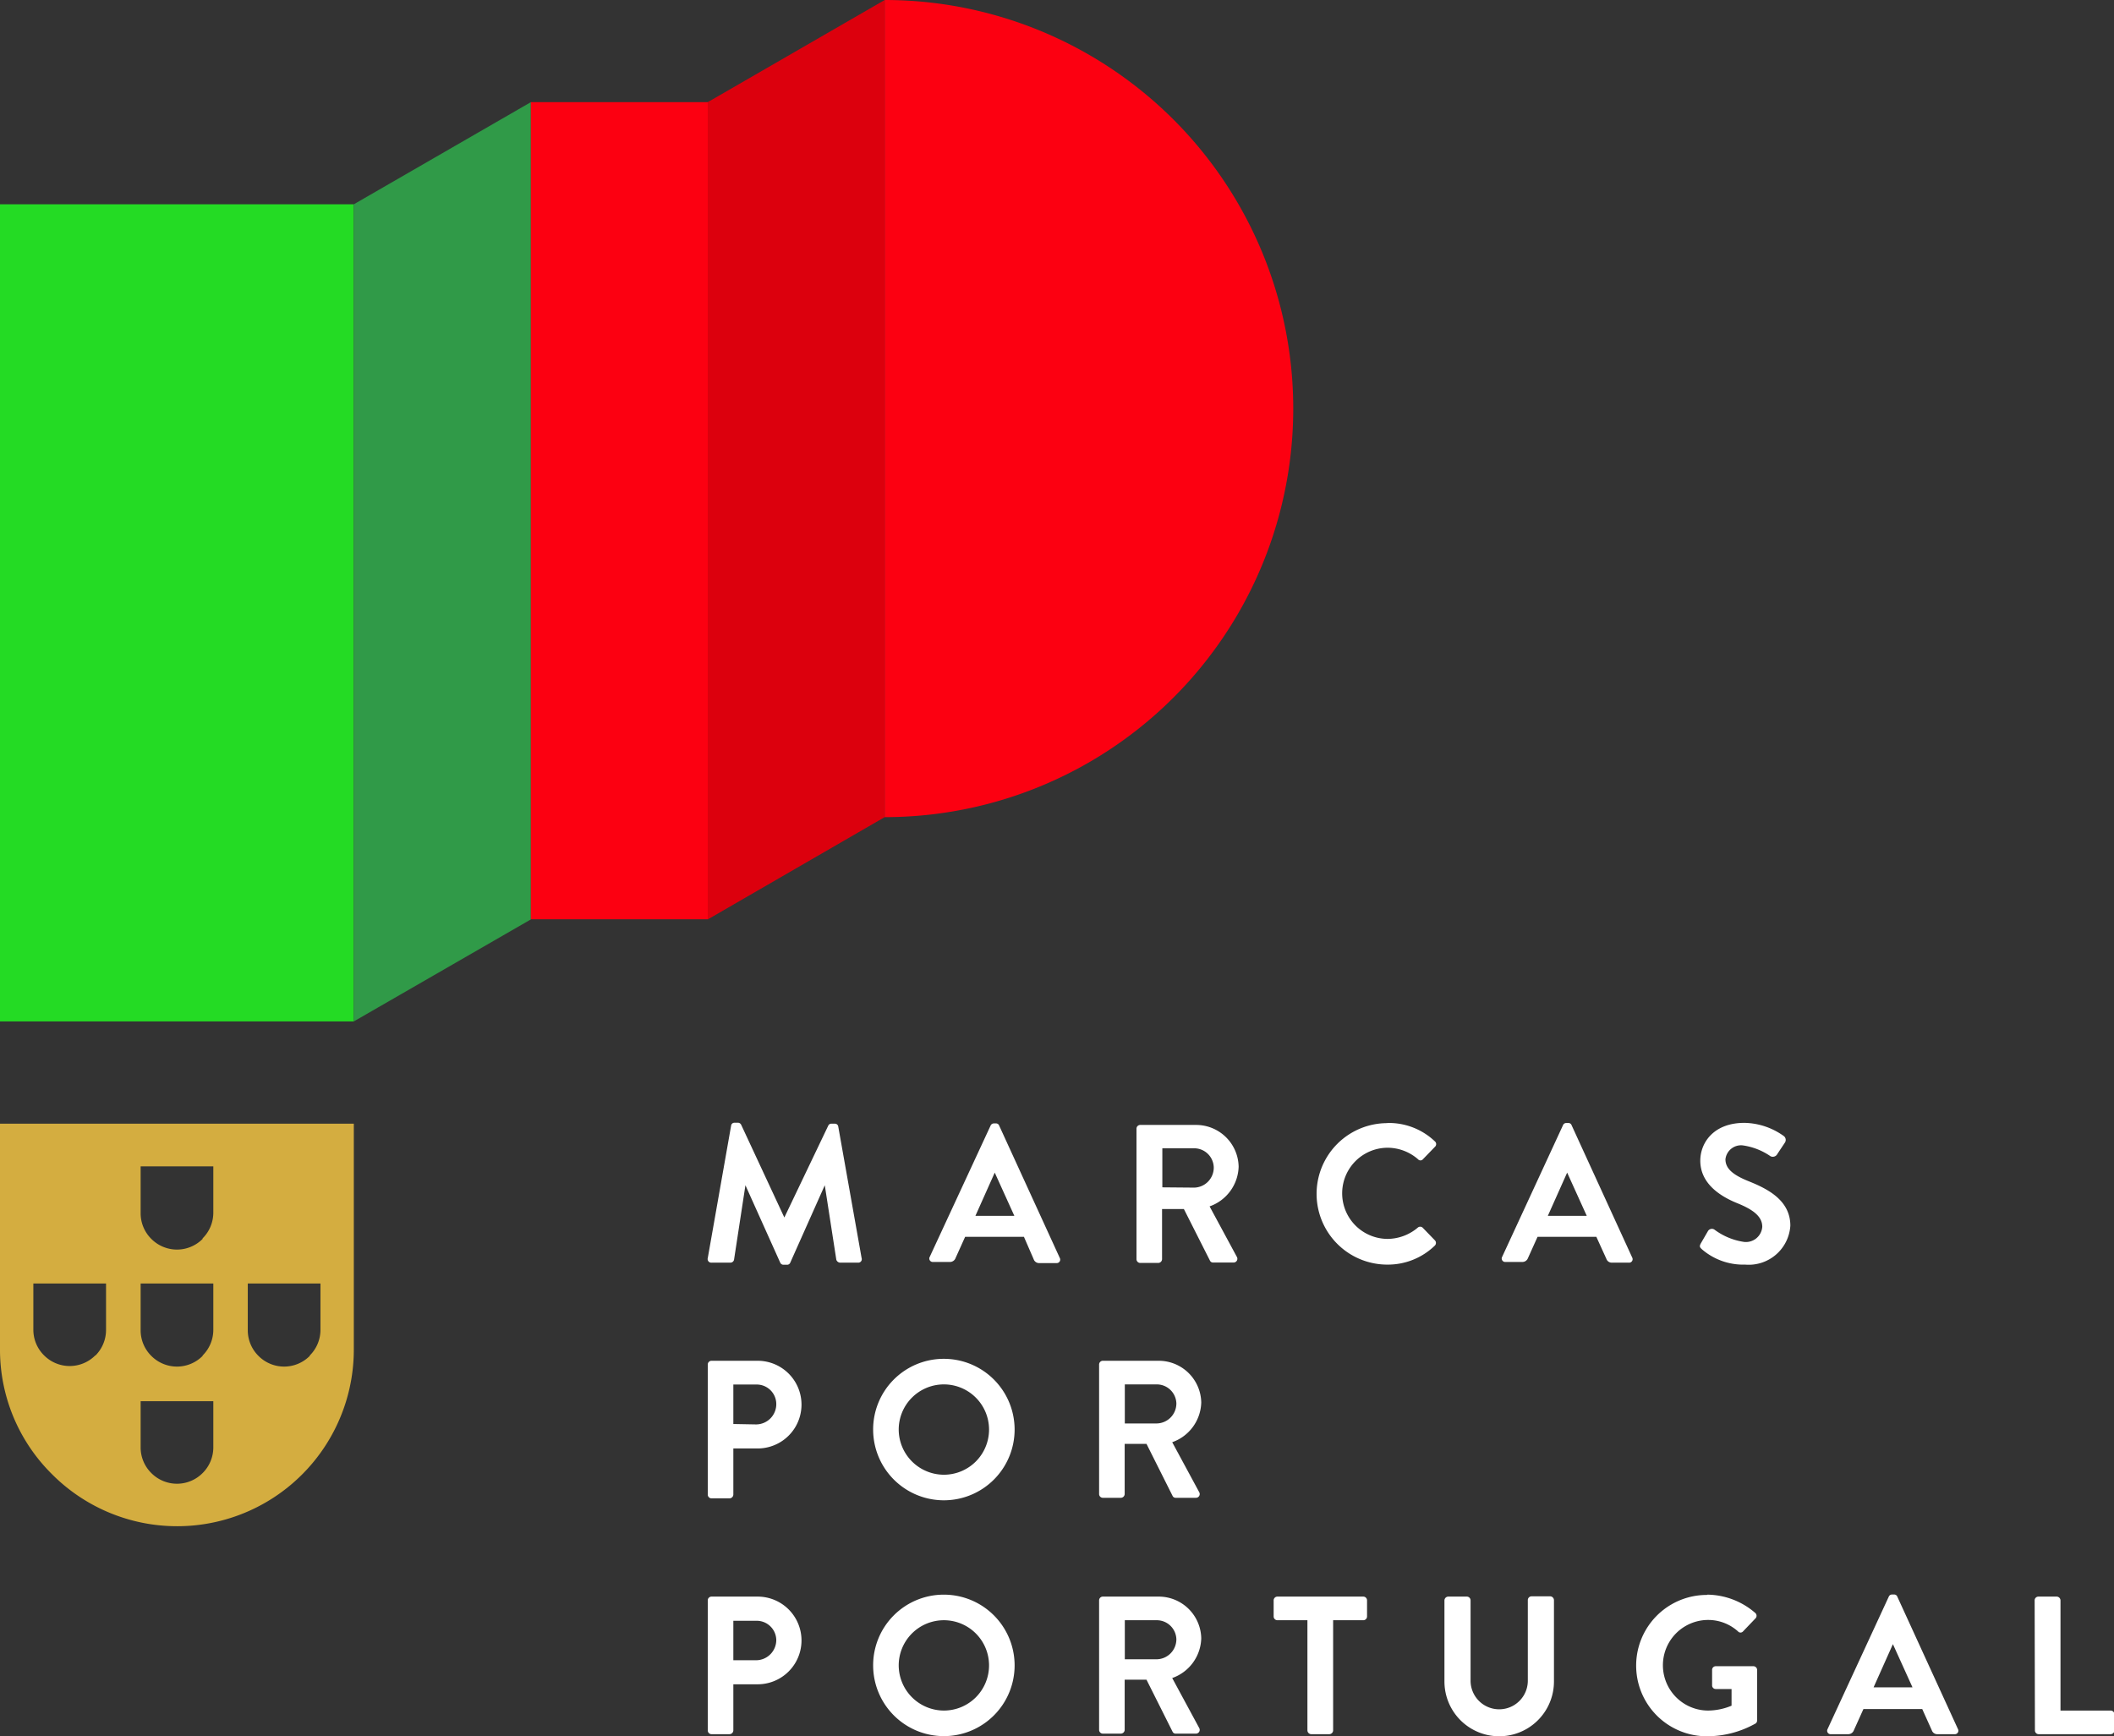
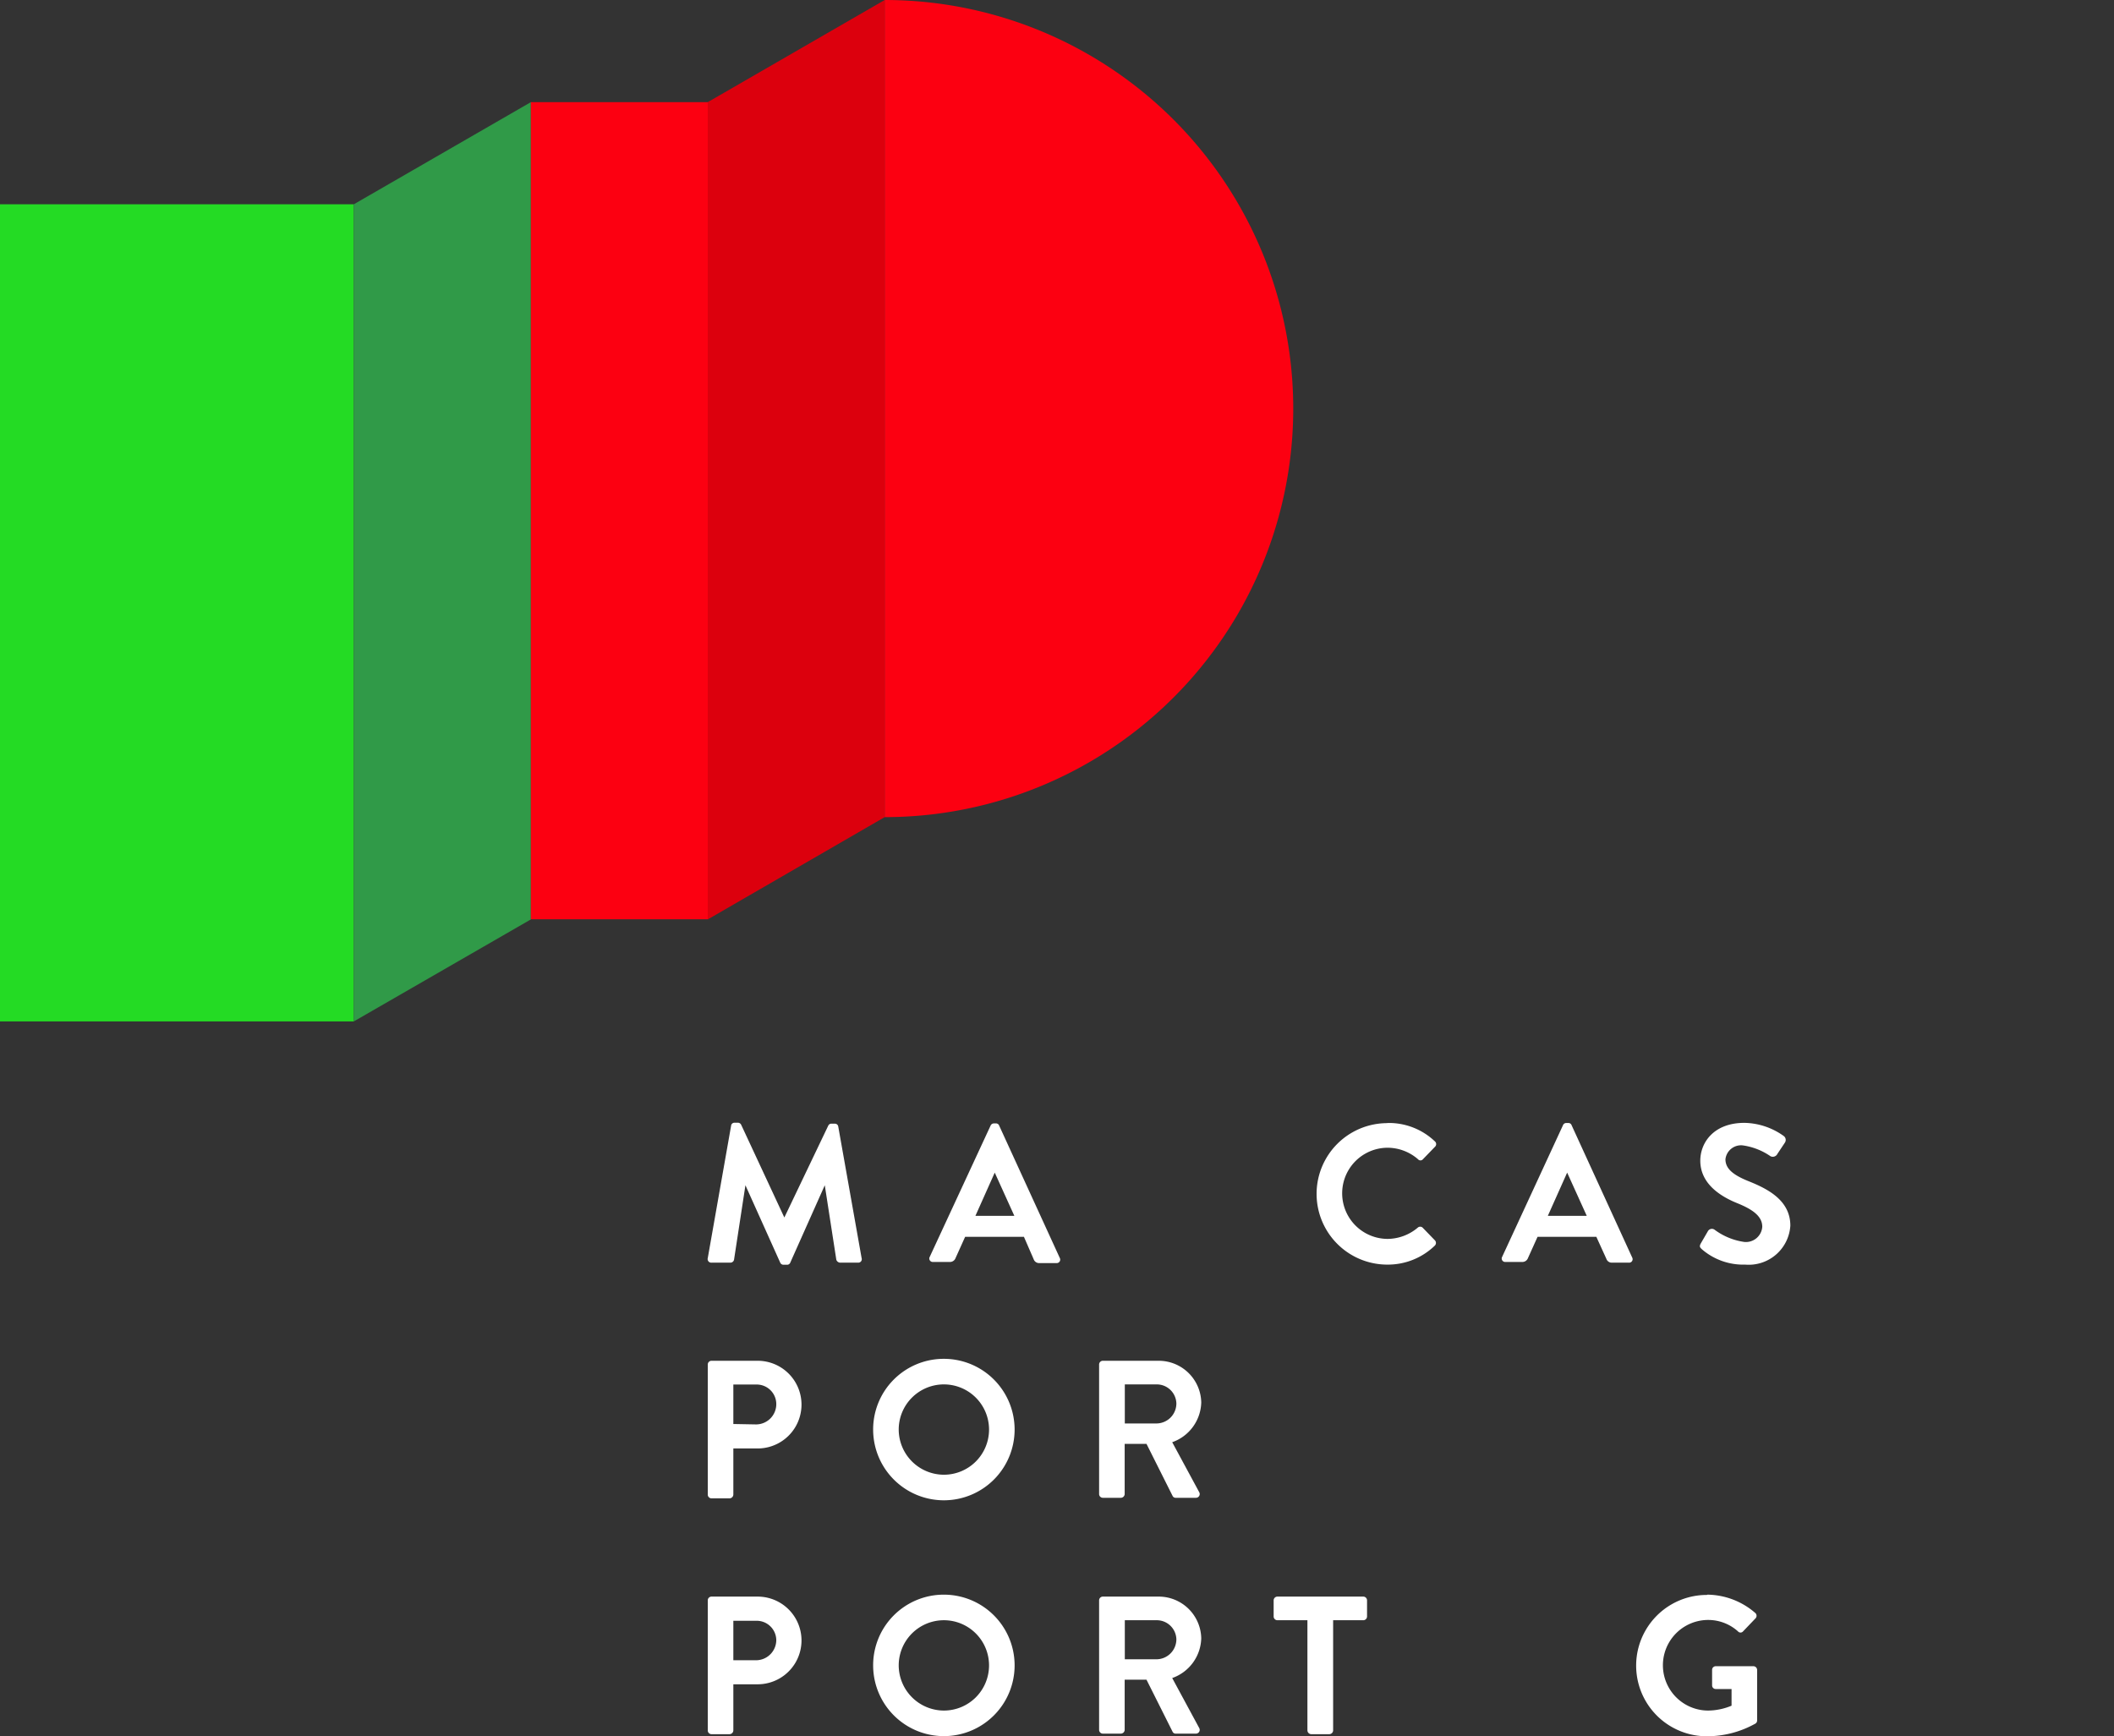
<svg xmlns="http://www.w3.org/2000/svg" viewBox="0 0 152.12 124.93">
  <rect x="0" y="0" width="152.12" height="124.93" fill="#333333" stroke="none" />
  <defs>
    <style>.cls-1{fill:#fff;}.cls-2{fill:#d4ad40;}.cls-3{fill:#24db24;}.cls-4{fill:#309a48;}.cls-5{fill:#dc000d;}.cls-6{fill:#fc0011;}</style>
  </defs>
  <title>logo footer</title>
  <g id="Layer_2" data-name="Layer 2">
    <g id="Layer_1-2" data-name="Layer 1">
      <path class="cls-1" d="M52.61,81a.24.24,0,0,1,.25-.21h.23a.26.26,0,0,1,.24.14l3.11,6.68h0L59.6,81a.24.24,0,0,1,.24-.14h.23a.24.24,0,0,1,.25.21L62,90.53a.25.25,0,0,1-.25.33H60.45a.31.31,0,0,1-.27-.21l-.83-5.36h0l-2.48,5.56a.24.24,0,0,1-.24.16h-.25a.25.25,0,0,1-.24-.16l-2.5-5.56h0l-.82,5.36a.27.27,0,0,1-.25.21H51.2a.26.26,0,0,1-.27-.33Z" />
      <path class="cls-1" d="M66.88,90.49,71.28,81a.26.26,0,0,1,.24-.16h.14a.24.24,0,0,1,.24.16l4.36,9.52a.25.25,0,0,1-.24.37H74.79a.41.41,0,0,1-.41-.28L73.68,89H69.45l-.69,1.53a.43.43,0,0,1-.41.28H67.12A.25.25,0,0,1,66.88,90.49Zm6.11-3-1.41-3.11h0l-1.39,3.11Z" />
-       <path class="cls-1" d="M81.78,81.22a.27.27,0,0,1,.27-.27h4a3.06,3.06,0,0,1,3.08,3,3.12,3.12,0,0,1-2.09,2.86L89,90.44a.27.27,0,0,1-.24.41H87.3a.24.24,0,0,1-.23-.13L85.19,87H83.62v3.61a.28.28,0,0,1-.27.27h-1.3a.27.27,0,0,1-.27-.27Zm4.16,4.24A1.44,1.44,0,0,0,87.34,84a1.41,1.41,0,0,0-1.4-1.37H83.64v2.81Z" />
      <path class="cls-1" d="M99.83,80.81a4.79,4.79,0,0,1,3.42,1.32.26.26,0,0,1,0,.4l-.86.89a.23.23,0,0,1-.35,0,3.35,3.35,0,0,0-2.18-.83,3.28,3.28,0,0,0,0,6.56,3.4,3.4,0,0,0,2.16-.81.26.26,0,0,1,.35,0l.88.91a.27.27,0,0,1,0,.38A4.85,4.85,0,0,1,99.83,91a5.09,5.09,0,1,1,0-10.18Z" />
      <path class="cls-1" d="M108.07,90.49l4.4-9.52a.25.25,0,0,1,.24-.16h.14a.24.24,0,0,1,.24.16l4.36,9.52a.25.25,0,0,1-.24.37H116a.41.41,0,0,1-.41-.28L114.87,89h-4.23l-.69,1.53a.43.43,0,0,1-.41.28h-1.23A.25.25,0,0,1,108.07,90.49Zm6.11-3-1.41-3.11h0l-1.39,3.11Z" />
      <path class="cls-1" d="M122.39,89.47l.51-.88a.33.33,0,0,1,.48-.1,4.68,4.68,0,0,0,2.14.88,1.18,1.18,0,0,0,1.29-1.09c0-.72-.61-1.22-1.8-1.7s-2.66-1.39-2.66-3.06c0-1.26.93-2.72,3.18-2.72a5,5,0,0,1,2.83.95.35.35,0,0,1,.08.47l-.54.81a.37.37,0,0,1-.5.17,4.65,4.65,0,0,0-2-.78,1.13,1.13,0,0,0-1.24,1c0,.66.52,1.12,1.67,1.58,1.37.55,3,1.37,3,3.2a3,3,0,0,1-3.25,2.8,4.55,4.55,0,0,1-3.11-1.1C122.33,89.77,122.26,89.7,122.39,89.47Z" />
      <path class="cls-1" d="M50.93,98.19a.27.27,0,0,1,.27-.27h3.32a3.15,3.15,0,1,1,0,6.31H52.77v3.32a.28.28,0,0,1-.27.27H51.2a.27.27,0,0,1-.27-.27Zm3.48,4.31A1.46,1.46,0,0,0,55.86,101a1.41,1.41,0,0,0-1.46-1.37H52.77v2.84Z" />
      <path class="cls-1" d="M67.91,97.78a5.09,5.09,0,1,1-5.08,5.11A5.08,5.08,0,0,1,67.91,97.78Zm0,8.34a3.25,3.25,0,1,0-3.24-3.24A3.26,3.26,0,0,0,67.91,106.12Z" />
      <path class="cls-1" d="M79.09,98.19a.27.27,0,0,1,.27-.27h4a3.06,3.06,0,0,1,3.08,3,3.12,3.12,0,0,1-2.09,2.86l1.94,3.59a.27.27,0,0,1-.24.41H84.61a.24.24,0,0,1-.23-.13l-1.88-3.75H80.93v3.61a.28.28,0,0,1-.27.27h-1.3a.27.27,0,0,1-.27-.27Zm4.16,4.24a1.44,1.44,0,0,0,1.4-1.44,1.41,1.41,0,0,0-1.4-1.37H80.94v2.81Z" />
      <path class="cls-1" d="M50.93,115.16a.27.27,0,0,1,.27-.27h3.32a3.15,3.15,0,1,1,0,6.31H52.77v3.32a.28.28,0,0,1-.27.27H51.2a.27.27,0,0,1-.27-.27Zm3.48,4.31A1.46,1.46,0,0,0,55.86,118a1.41,1.41,0,0,0-1.46-1.37H52.77v2.84Z" />
      <path class="cls-1" d="M67.91,114.75a5.09,5.09,0,1,1-5.08,5.11A5.08,5.08,0,0,1,67.91,114.75Zm0,8.34a3.25,3.25,0,1,0-3.24-3.24A3.26,3.26,0,0,0,67.91,123.09Z" />
      <path class="cls-1" d="M79.09,115.16a.27.27,0,0,1,.27-.27h4a3.06,3.06,0,0,1,3.08,3,3.12,3.12,0,0,1-2.09,2.86l1.94,3.59a.27.27,0,0,1-.24.41H84.61a.24.24,0,0,1-.23-.13l-1.88-3.75H80.93v3.61a.28.28,0,0,1-.27.27h-1.3a.27.27,0,0,1-.27-.27Zm4.16,4.24a1.44,1.44,0,0,0,1.4-1.44,1.41,1.41,0,0,0-1.4-1.37H80.94v2.81Z" />
      <path class="cls-1" d="M94.08,116.59H91.92a.27.27,0,0,1-.27-.27v-1.16a.27.27,0,0,1,.27-.27H98.1a.27.27,0,0,1,.27.27v1.16a.27.27,0,0,1-.27.27H95.93v7.93a.28.28,0,0,1-.27.27H94.35a.28.28,0,0,1-.27-.27Z" />
-       <path class="cls-1" d="M103.94,115.16a.28.28,0,0,1,.27-.27h1.34a.27.27,0,0,1,.27.27v5.78a2.06,2.06,0,1,0,4.12,0v-5.8a.27.27,0,0,1,.27-.27h1.34a.28.28,0,0,1,.27.27V121a3.94,3.94,0,0,1-7.88,0Z" />
      <path class="cls-1" d="M122.86,114.75a5.35,5.35,0,0,1,3.45,1.32.27.27,0,0,1,0,.4l-.88.92a.24.24,0,0,1-.37,0,3.21,3.21,0,0,0-2.14-.82,3.26,3.26,0,0,0,0,6.52,4.44,4.44,0,0,0,1.68-.35v-1.2h-1.13a.26.26,0,0,1-.27-.25v-1.12a.26.26,0,0,1,.27-.27h2.72a.27.27,0,0,1,.25.27v3.62a.27.27,0,0,1-.11.23,7.14,7.14,0,0,1-3.51.92,5.08,5.08,0,0,1,0-10.17Z" />
-       <path class="cls-1" d="M131.51,124.42l4.4-9.52a.25.25,0,0,1,.24-.16h.14a.24.24,0,0,1,.24.16l4.36,9.52a.25.25,0,0,1-.24.37h-1.23a.41.41,0,0,1-.41-.28l-.69-1.53h-4.23l-.69,1.53a.43.43,0,0,1-.41.28h-1.23A.25.25,0,0,1,131.51,124.42Zm6.11-3-1.41-3.11h0l-1.39,3.11Z" />
-       <path class="cls-1" d="M146.41,115.16a.27.27,0,0,1,.27-.27H148a.28.28,0,0,1,.27.27v7.93h3.61a.27.27,0,0,1,.27.27v1.16a.27.27,0,0,1-.27.27h-5.18a.27.27,0,0,1-.27-.27Z" />
-       <path class="cls-2" d="M25.46,97.09V80.86H0V97.08a12.59,12.59,0,0,0,3.74,9,12.71,12.71,0,0,0,21.72-8.94Zm-18.6.44a2.6,2.6,0,0,1-3.69,0,2.59,2.59,0,0,1-.77-1.84V92.36H7.63v3.33h0A2.6,2.6,0,0,1,6.87,97.54ZM14.58,106a2.6,2.6,0,0,1-3.69,0,2.59,2.59,0,0,1-.77-1.84v-3.33h5.23v3.33h0A2.6,2.6,0,0,1,14.58,106Zm0-8.43a2.6,2.6,0,0,1-3.69,0,2.59,2.59,0,0,1-.77-1.84V92.36h5.23v3.33h0A2.6,2.6,0,0,1,14.58,97.54Zm0-8.42a2.6,2.6,0,0,1-3.69,0,2.59,2.59,0,0,1-.77-1.84V83.93h5.23v3.33h0A2.6,2.6,0,0,1,14.58,89.11Zm7.71,8.42a2.6,2.6,0,0,1-3.69,0,2.59,2.59,0,0,1-.77-1.84V92.36h5.23v3.33h0A2.6,2.6,0,0,1,22.29,97.54Z" />
      <rect class="cls-3" y="14.7" width="25.46" height="58.8" />
      <polygon class="cls-4" points="25.46 14.7 38.2 7.35 38.2 66.16 25.46 73.5 25.46 14.7" />
      <polygon class="cls-5" points="50.93 7.35 63.66 0 63.66 58.8 50.93 66.16 50.93 7.35" />
      <rect class="cls-6" x="38.2" y="7.35" width="12.73" height="58.8" />
      <path class="cls-6" d="M93.06,29.4A29.4,29.4,0,0,0,63.66,0V58.8A29.4,29.4,0,0,0,93.06,29.4Z" />
    </g>
  </g>
</svg>